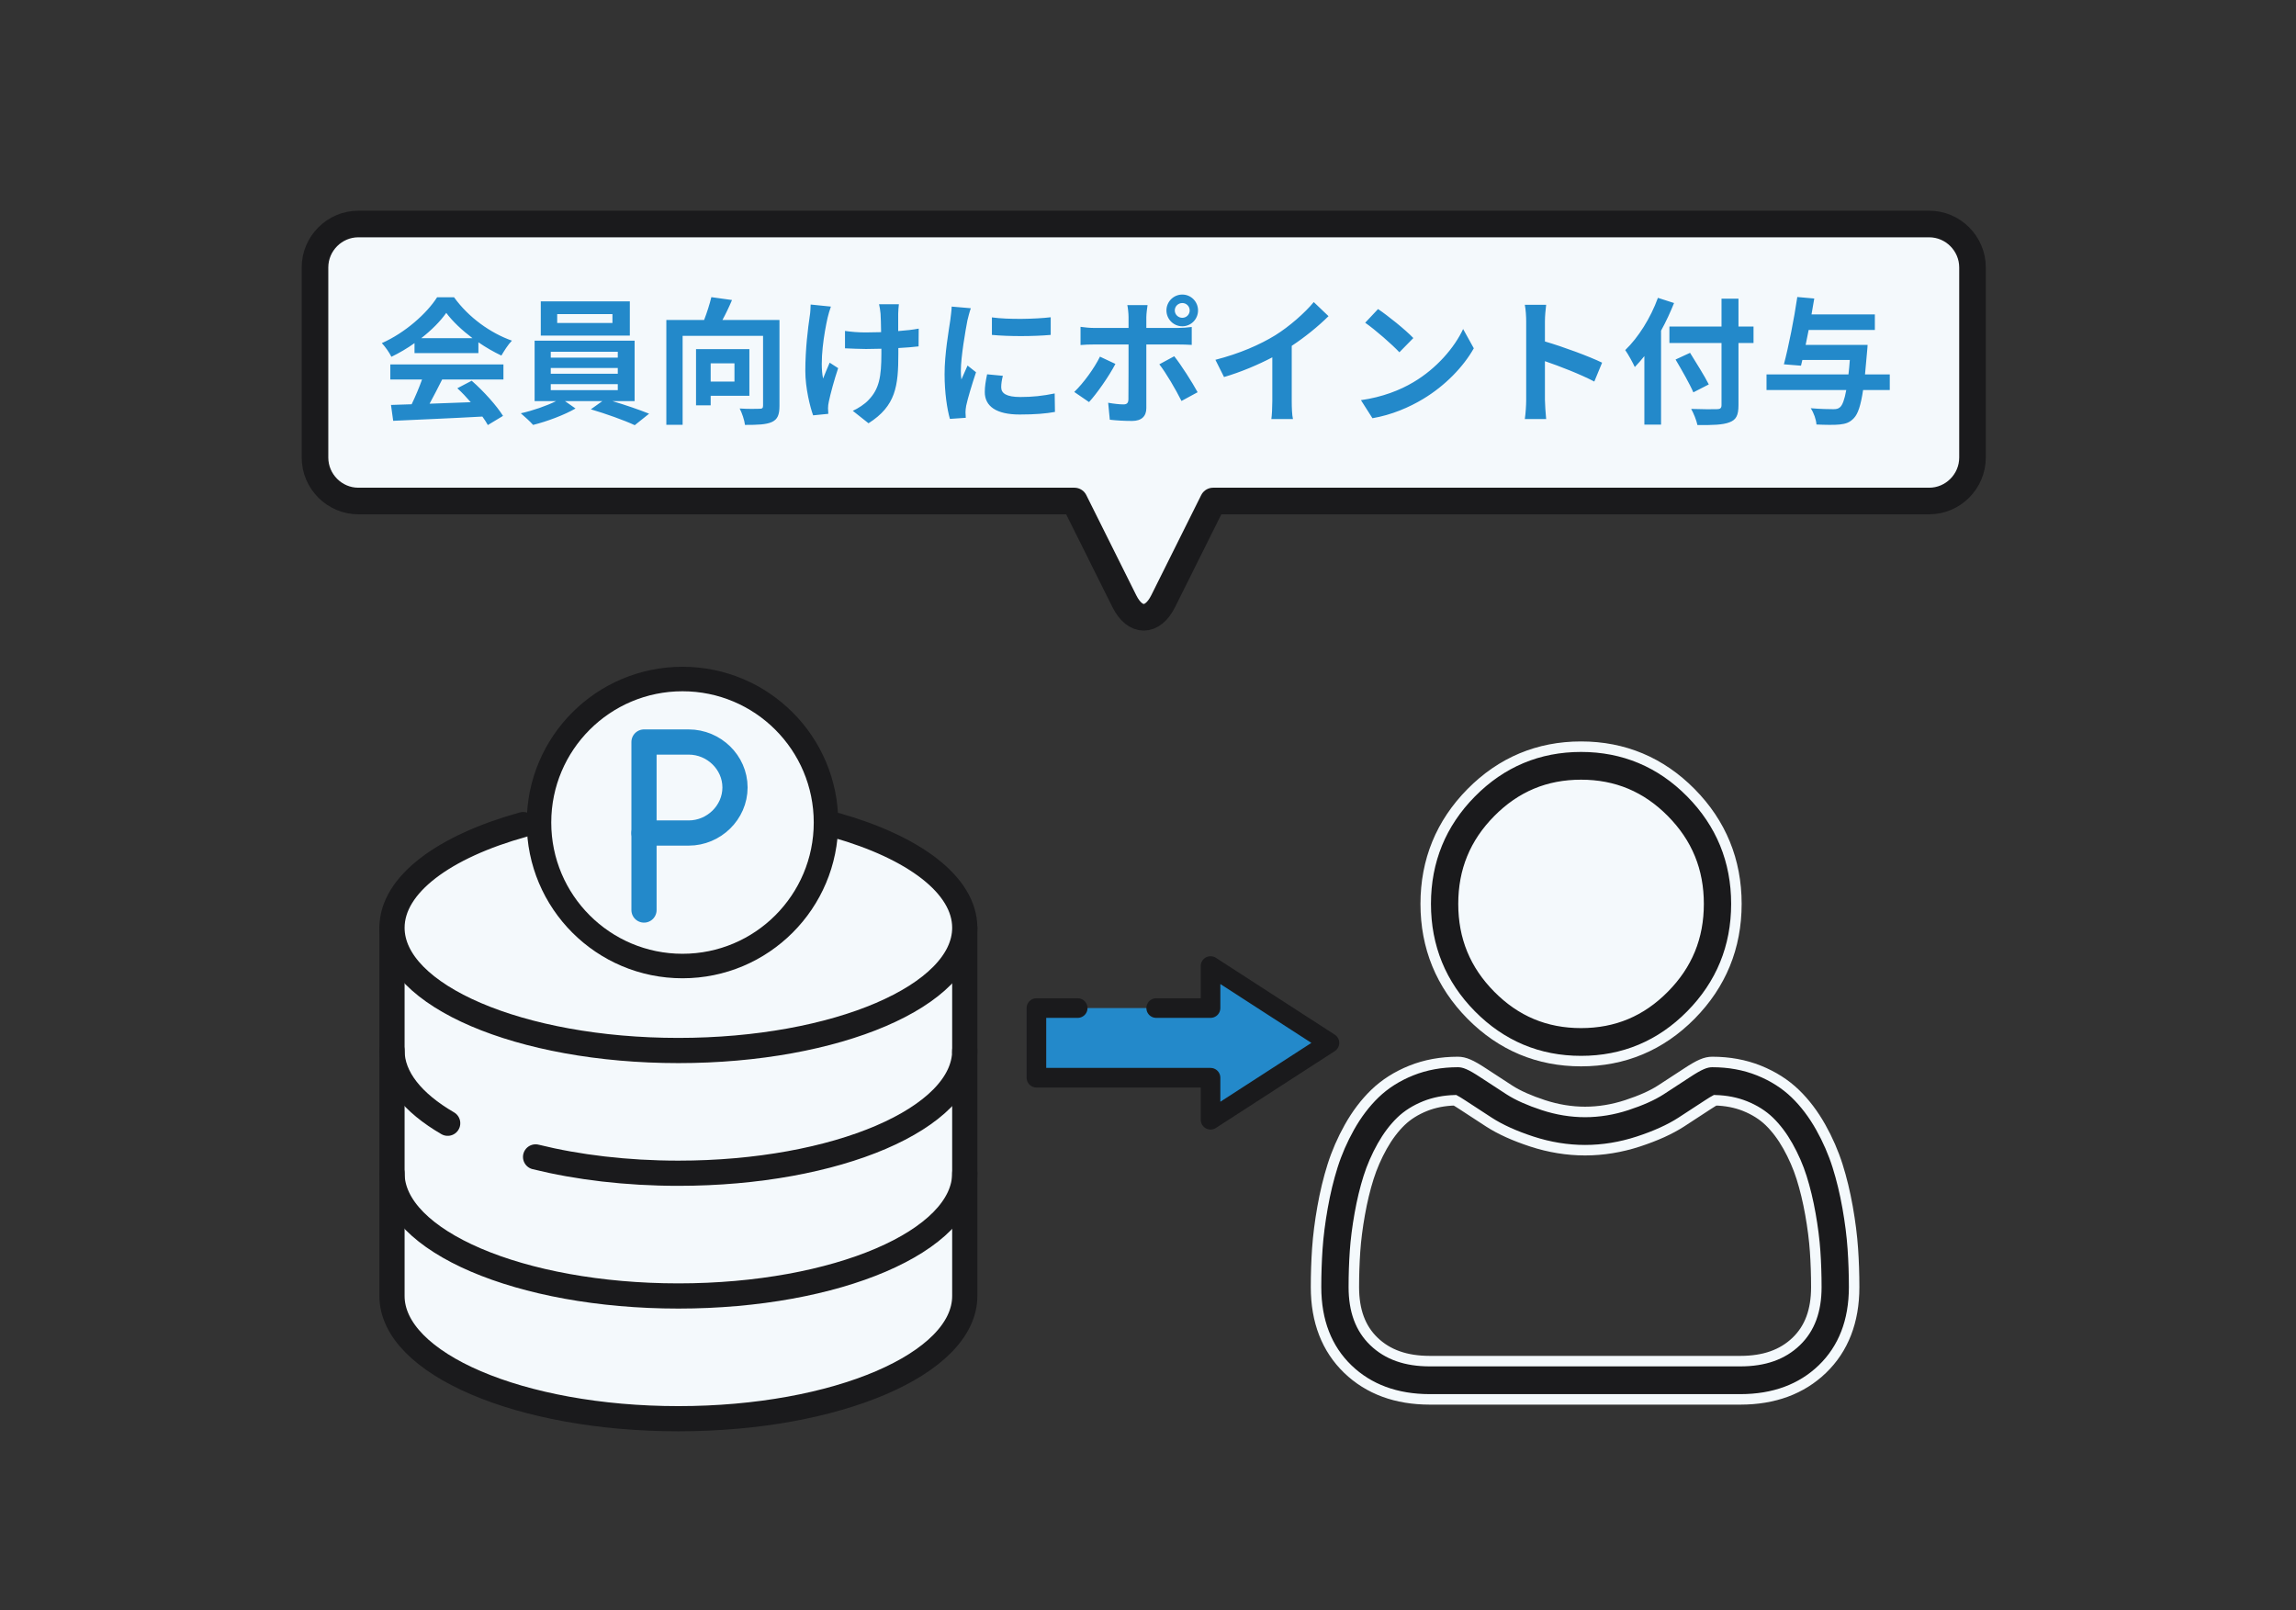
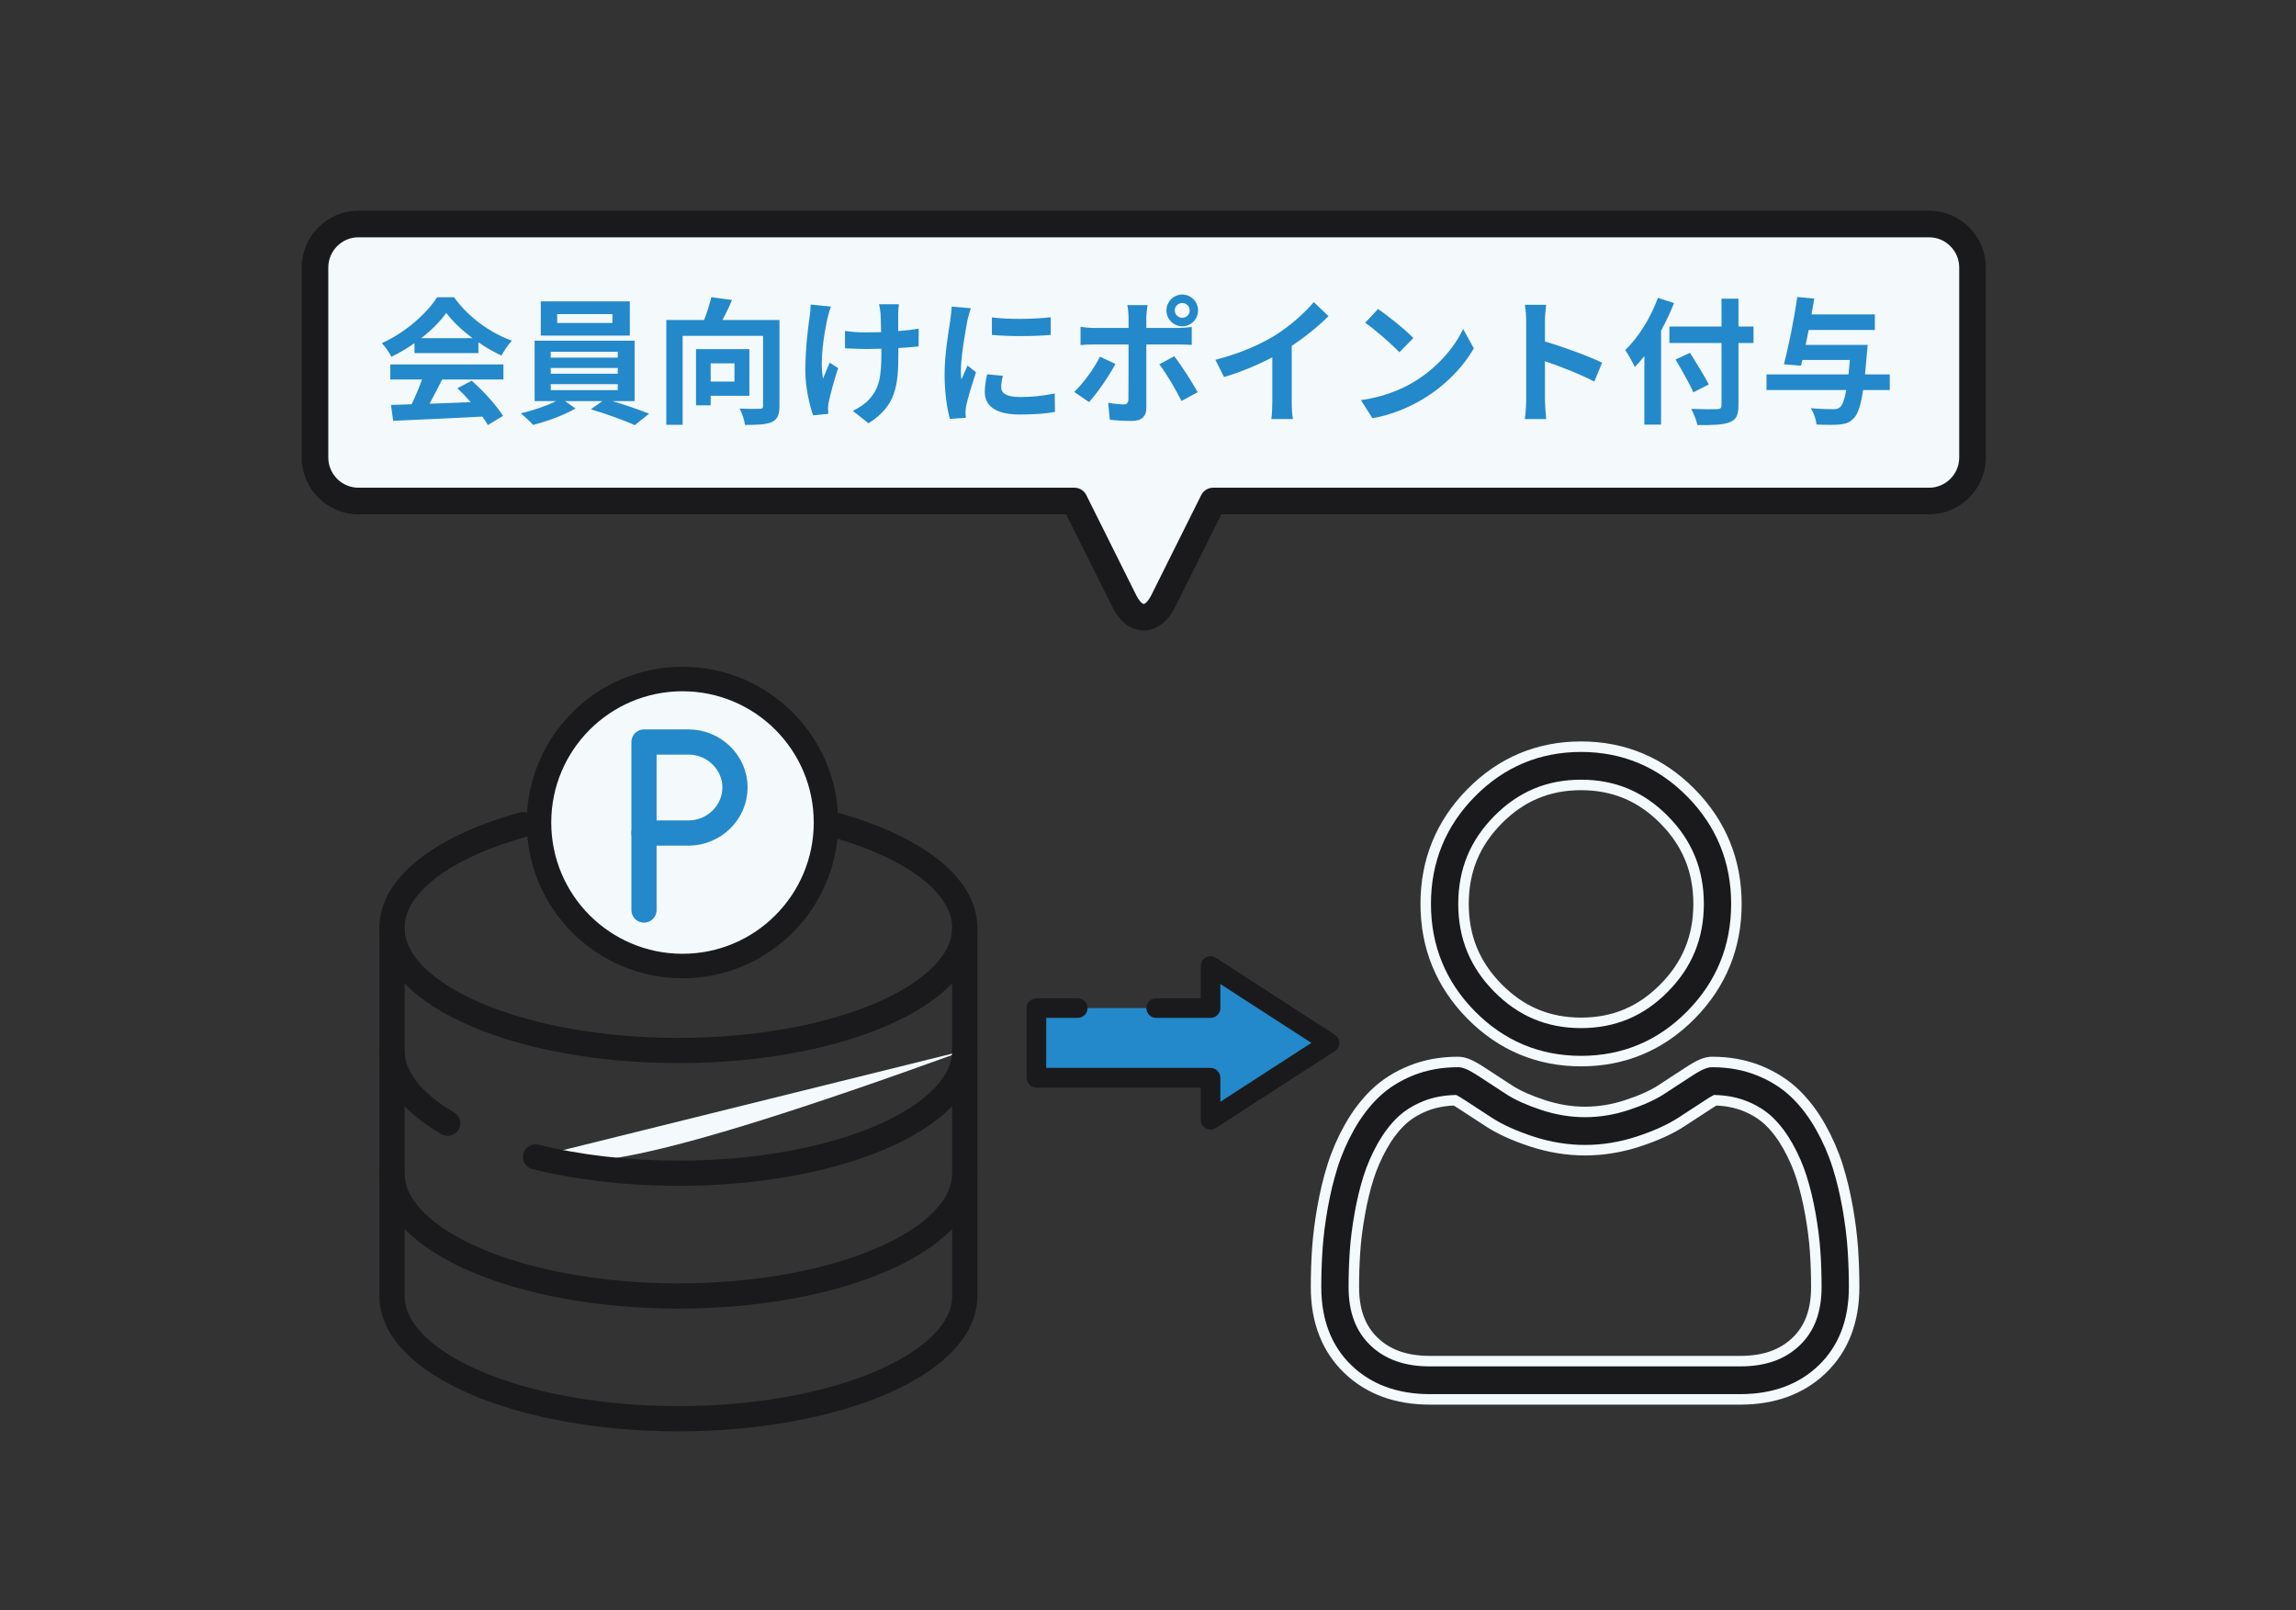
<svg xmlns="http://www.w3.org/2000/svg" width="328" height="230" viewBox="0 0 328 230" fill="none">
  <rect x="0" y="0" width="328" height="230" fill="#333333" stroke="none" />
  <path d="M275.594 32H51.193C47.787 32 45 34.794 45 38.21V65.361C45 68.776 47.787 71.571 51.193 71.571H153.485L160.624 85.889C162.147 88.944 164.64 88.944 166.163 85.889L173.302 71.571H275.594C279 71.571 281.787 68.776 281.787 65.361V38.21C281.787 34.794 279 32 275.594 32Z" fill="#F4F9FC" stroke="#1A1A1C" stroke-width="3.8" stroke-miterlimit="10" stroke-linecap="round" stroke-linejoin="round" />
  <path d="M60.175 48.311H67.503C65.998 47.178 64.65 45.907 63.751 44.696C62.911 45.888 61.66 47.158 60.175 48.311ZM59.217 50.441V49.015C58.182 49.757 57.048 50.422 55.915 50.969C55.641 50.402 55.036 49.523 54.547 49.015C57.869 47.549 60.976 44.774 62.442 42.468H64.865C66.936 45.341 70.043 47.569 73.131 48.663C72.544 49.269 72.036 50.109 71.626 50.793C70.551 50.285 69.418 49.64 68.343 48.897V50.441H59.217ZM55.759 54.212V52.063H71.919V54.212H63.165C62.598 55.365 61.953 56.577 61.367 57.671C63.243 57.613 65.256 57.534 67.249 57.456C66.643 56.753 65.979 56.049 65.334 55.463L67.386 54.388C69.125 55.913 70.942 57.945 71.86 59.41L69.691 60.72C69.496 60.348 69.222 59.938 68.91 59.508C64.318 59.762 59.491 59.958 56.169 60.114L55.856 57.847L58.807 57.749C59.335 56.655 59.882 55.365 60.292 54.212H55.759ZM87.493 46.142V44.872H79.599V46.142H87.493ZM89.975 43.055V47.94H77.254V43.055H89.975ZM78.68 54.877V55.737H88.255V54.877H78.68ZM78.68 52.571V53.392H88.255V52.571H78.68ZM78.68 50.246V51.086H88.255V50.246H78.68ZM90.659 57.3H87.493C89.33 57.847 91.382 58.551 92.73 59.098L90.678 60.739C89.174 60.036 86.477 59.078 84.406 58.472L86.047 57.3H80.713L82.217 58.355C80.634 59.274 78.133 60.212 76.159 60.7C75.73 60.212 74.928 59.489 74.401 59.039C76.101 58.668 78.114 57.964 79.442 57.3H76.374V48.663H90.659V57.3ZM104.924 51.907H101.524V54.506H104.924V51.907ZM107.054 56.538H101.524V57.906H99.433V49.874H107.054V56.538ZM111.353 45.712V57.984C111.353 59.254 111.079 59.918 110.258 60.29C109.438 60.661 108.187 60.7 106.428 60.7C106.35 60.036 105.999 58.98 105.666 58.355C106.819 58.433 108.128 58.414 108.519 58.394C108.891 58.394 109.008 58.297 109.008 57.945V47.979H97.518V60.681H95.192V45.712H100.586C100.996 44.657 101.387 43.426 101.621 42.449L104.572 42.859C104.162 43.836 103.673 44.852 103.204 45.712H111.353ZM128.412 43.465C128.353 43.895 128.334 44.364 128.314 44.794C128.314 45.204 128.314 46.22 128.314 47.295C129.409 47.217 130.444 47.099 131.245 46.943L131.226 49.483C130.444 49.581 129.428 49.659 128.334 49.718C128.334 50.05 128.334 50.343 128.334 50.539C128.334 55.15 127.982 57.984 124.074 60.466L121.827 58.687C122.569 58.355 123.546 57.73 124.093 57.124C125.598 55.561 125.911 53.822 125.911 50.519C125.911 50.324 125.911 50.089 125.911 49.816C125.168 49.835 124.445 49.855 123.722 49.855C122.882 49.855 121.67 49.796 120.713 49.757V47.275C121.67 47.412 122.628 47.49 123.664 47.49C124.367 47.49 125.129 47.471 125.872 47.451C125.852 46.357 125.833 45.341 125.794 44.813C125.754 44.325 125.657 43.778 125.579 43.465H128.412ZM118.7 43.797C118.524 44.266 118.329 44.97 118.231 45.38C117.743 47.549 117.059 51.653 117.586 54.076C117.84 53.47 118.192 52.532 118.524 51.809L119.736 52.591C119.169 54.271 118.642 56.245 118.407 57.359C118.329 57.652 118.29 58.082 118.29 58.316C118.29 58.511 118.309 58.844 118.329 59.117L116.16 59.332C115.73 58.16 115.046 55.424 115.046 53.001C115.046 49.796 115.437 46.787 115.671 45.204C115.769 44.657 115.789 43.992 115.808 43.504L118.7 43.797ZM141.7 45.341C144.103 45.673 147.992 45.575 150.102 45.321V47.842C147.699 48.057 144.162 48.077 141.7 47.842V45.341ZM143.263 53.685C143.107 54.33 143.029 54.799 143.029 55.326C143.029 56.186 143.771 56.714 145.764 56.714C147.504 56.714 148.95 56.557 150.669 56.206L150.708 58.844C149.438 59.078 147.875 59.215 145.667 59.215C142.306 59.215 140.684 58.023 140.684 56.01C140.684 55.248 140.801 54.467 141.016 53.47L143.263 53.685ZM138.691 44.032C138.534 44.442 138.28 45.419 138.202 45.771C137.948 47.08 137.264 50.988 137.264 52.942C137.264 53.314 137.284 53.822 137.342 54.212C137.635 53.548 137.948 52.864 138.222 52.219L139.433 53.177C138.886 54.799 138.241 56.929 138.026 57.964C137.968 58.257 137.928 58.687 137.928 58.883C137.928 59.098 137.948 59.41 137.968 59.684L135.701 59.84C135.31 58.492 134.939 56.108 134.939 53.45C134.939 50.519 135.544 47.217 135.759 45.712C135.818 45.165 135.935 44.422 135.955 43.797L138.691 44.032ZM167.826 44.344C167.826 44.931 168.315 45.4 168.901 45.4C169.487 45.4 169.956 44.931 169.956 44.344C169.956 43.758 169.487 43.289 168.901 43.289C168.315 43.289 167.826 43.758 167.826 44.344ZM166.634 44.344C166.634 43.094 167.65 42.078 168.901 42.078C170.152 42.078 171.148 43.094 171.148 44.344C171.148 45.595 170.152 46.611 168.901 46.611C167.65 46.611 166.634 45.595 166.634 44.344ZM163.937 43.582C163.898 43.856 163.762 44.794 163.762 45.282V46.846H168.315C168.862 46.846 169.722 46.787 170.249 46.709V49.269C169.624 49.23 168.862 49.21 168.334 49.21H163.762V58.297C163.762 59.43 163.117 60.133 161.729 60.133C160.674 60.133 159.541 60.075 158.544 59.958L158.31 57.534C159.15 57.691 160.01 57.769 160.479 57.769C160.987 57.769 161.182 57.574 161.202 57.065C161.221 56.342 161.221 50.148 161.221 49.23V49.21H156.258C155.672 49.21 154.91 49.23 154.362 49.288V46.689C154.949 46.767 155.633 46.846 156.258 46.846H161.221V45.282C161.221 44.774 161.124 43.914 161.045 43.582H163.937ZM159.345 51.985C158.446 53.724 156.649 56.284 155.574 57.437L153.464 55.991C154.773 54.74 156.336 52.591 157.137 50.949L159.345 51.985ZM167.748 50.891C168.745 52.141 170.308 54.603 171.089 56.03L168.784 57.28C167.943 55.6 166.556 53.235 165.618 52.043L167.748 50.891ZM173.63 51.399C177.128 50.5 180 49.23 182.169 47.901C184.182 46.65 186.41 44.696 187.68 43.152L189.79 45.165C188.305 46.631 186.429 48.155 184.534 49.405V57.3C184.534 58.16 184.573 59.371 184.71 59.86H181.622C181.7 59.391 181.759 58.16 181.759 57.3V51.047C179.746 52.102 177.264 53.157 174.861 53.861L173.63 51.399ZM196.864 44.149C198.232 45.067 200.772 47.099 201.906 48.291L199.912 50.324C198.896 49.23 196.454 47.099 195.027 46.103L196.864 44.149ZM194.421 57.163C197.47 56.733 200.01 55.737 201.906 54.603C205.247 52.63 207.787 49.64 209.019 47.002L210.543 49.757C209.058 52.395 206.459 55.092 203.313 56.987C201.339 58.179 198.818 59.274 196.063 59.743L194.421 57.163ZM218.027 57.124V45.888C218.027 45.204 217.968 44.227 217.831 43.543H220.88C220.802 44.227 220.704 45.087 220.704 45.888V48.78C223.323 49.542 227.074 50.93 228.872 51.809L227.758 54.506C225.746 53.45 222.814 52.317 220.704 51.594V57.124C220.704 57.691 220.802 59.059 220.88 59.86H217.831C217.949 59.078 218.027 57.906 218.027 57.124ZM236.845 42.547L239.151 43.289C238.623 44.598 238.017 45.927 237.294 47.236V60.661H234.91V50.871C234.461 51.438 233.992 51.965 233.542 52.434C233.288 51.867 232.585 50.578 232.175 50.011C234.031 48.233 235.809 45.419 236.845 42.547ZM250.504 46.65V48.995H248.354V57.867C248.354 59.371 248.003 59.977 247.065 60.329C246.107 60.7 244.642 60.739 242.492 60.72C242.355 60.055 241.945 59.02 241.593 58.414C243.098 58.472 244.818 58.472 245.267 58.453C245.756 58.453 245.931 58.297 245.931 57.867V48.995H238.486V46.65H245.931V42.664H248.354V46.65H250.504ZM244.114 54.916L241.906 56.049C241.398 54.857 240.245 52.845 239.366 51.359L241.437 50.402C242.316 51.828 243.528 53.743 244.114 54.916ZM269.967 53.489V55.717H266.156C265.824 57.945 265.414 59.117 264.867 59.703C264.28 60.348 263.714 60.544 262.815 60.641C262.072 60.72 260.783 60.7 259.493 60.641C259.454 59.958 259.122 58.98 258.672 58.316C260.02 58.433 261.33 58.453 261.896 58.453C262.307 58.453 262.58 58.414 262.854 58.179C263.206 57.886 263.499 57.105 263.753 55.717H252.36V53.489H264.065C264.144 52.864 264.202 52.18 264.261 51.418H257.48L257.285 52.239L254.842 52.043C255.506 49.562 256.308 45.517 256.757 42.429L259.18 42.644C259.063 43.367 258.926 44.129 258.789 44.911H267.837V47.139H258.379C258.242 47.862 258.086 48.585 257.949 49.269H266.801C266.801 49.269 266.762 49.972 266.723 50.265C266.625 51.477 266.528 52.551 266.43 53.489H269.967Z" fill="#2389CA" />
-   <ellipse cx="225.609" cy="128.606" rx="19.873" ry="20.11" fill="#F4F9FC" stroke="#F4F9FC" stroke-width="1.5" />
  <path d="M225.865 151.581C231.962 151.581 237.241 149.368 241.556 145.001C245.869 140.636 248.057 135.294 248.057 129.123C248.057 122.955 245.87 117.612 241.555 113.245C237.24 108.88 231.961 106.667 225.865 106.667C219.767 106.667 214.488 108.88 210.174 113.246C205.86 117.612 203.673 122.954 203.673 129.123C203.673 135.294 205.86 140.637 210.174 145.002C214.49 149.367 219.769 151.581 225.865 151.581ZM213.993 117.109C217.303 113.76 221.186 112.131 225.865 112.131C230.543 112.131 234.427 113.76 237.737 117.109C241.048 120.46 242.657 124.39 242.657 129.123C242.657 133.858 241.048 137.788 237.737 141.138C234.427 144.489 230.543 146.117 225.865 146.117C221.187 146.117 217.304 144.488 213.993 141.138C210.682 137.788 209.072 133.858 209.072 129.123C209.072 124.39 210.682 120.46 213.993 117.109Z" fill="#1A1A1C" stroke="#F4F9FC" stroke-width="1.5" />
  <path d="M264.689 178.363C264.565 176.547 264.313 174.565 263.943 172.472C263.569 170.364 263.087 168.37 262.511 166.549C261.915 164.666 261.106 162.806 260.104 161.024C259.066 159.175 257.846 157.564 256.476 156.239C255.044 154.853 253.291 153.738 251.264 152.925C249.244 152.116 247.005 151.706 244.61 151.706C243.669 151.706 242.76 152.097 241.003 153.254C239.922 153.968 238.657 154.793 237.246 155.705C236.039 156.484 234.404 157.213 232.384 157.873C230.414 158.518 228.413 158.845 226.438 158.845C224.464 158.845 222.463 158.518 220.492 157.873C218.474 157.214 216.838 156.484 215.634 155.706C214.235 154.802 212.97 153.977 211.873 153.253C210.118 152.096 209.208 151.706 208.267 151.706C205.872 151.706 203.634 152.116 201.614 152.926C199.588 153.737 197.834 154.852 196.401 156.24C195.032 157.566 193.811 159.175 192.774 161.024C191.773 162.806 190.964 164.665 190.368 166.549C189.792 168.371 189.31 170.364 188.936 172.472C188.565 174.562 188.314 176.545 188.19 178.366C188.067 180.146 188.006 181.999 188.006 183.871C188.006 188.739 189.535 192.679 192.549 195.585C195.527 198.452 199.466 199.906 204.258 199.906H248.623C253.414 199.906 257.353 198.452 260.331 195.585C263.347 192.681 264.876 188.739 264.876 183.871C264.875 181.992 264.813 180.139 264.689 178.363ZM256.608 191.626C254.641 193.521 252.029 194.442 248.622 194.442H204.258C200.851 194.442 198.239 193.521 196.272 191.627C194.343 189.768 193.405 187.23 193.405 183.871C193.405 182.124 193.462 180.399 193.576 178.743C193.687 177.119 193.914 175.334 194.251 173.437C194.583 171.564 195.006 169.807 195.51 168.215C195.993 166.689 196.651 165.179 197.468 163.723C198.248 162.336 199.145 161.146 200.134 160.187C201.06 159.29 202.227 158.556 203.602 158.005C204.874 157.496 206.303 157.217 207.854 157.175C208.043 157.277 208.38 157.471 208.925 157.831C210.035 158.563 211.315 159.398 212.729 160.312C214.323 161.341 216.377 162.27 218.831 163.072C221.34 163.892 223.899 164.309 226.439 164.309C228.978 164.309 231.538 163.892 234.045 163.072C236.501 162.269 238.555 161.341 240.151 160.311C241.598 159.375 242.842 158.564 243.952 157.831C244.497 157.472 244.834 157.277 245.023 157.175C246.575 157.217 248.004 157.496 249.277 158.005C250.651 158.556 251.818 159.291 252.744 160.187C253.733 161.145 254.63 162.335 255.41 163.724C256.227 165.179 256.887 166.69 257.369 168.215C257.873 169.808 258.297 171.565 258.629 173.437C258.965 175.337 259.192 177.122 259.304 178.744V178.745C259.418 180.395 259.476 182.119 259.476 183.871C259.476 187.231 258.538 189.768 256.608 191.626Z" fill="#1A1A1C" stroke="#F4F9FC" stroke-width="1.5" />
-   <path d="M56 132.533V185.134C56 194.818 74.317 202.668 96.912 202.668C119.507 202.668 137.824 194.818 137.824 185.134V132.533" fill="#F4F9FC" />
  <path d="M56 132.533V185.134C56 194.818 74.317 202.668 96.912 202.668C119.507 202.668 137.824 194.818 137.824 185.134V132.533" stroke="#1A1A1C" stroke-width="3.6" stroke-miterlimit="10" stroke-linecap="round" stroke-linejoin="round" />
-   <path d="M74.745 117.795C63.466 120.917 56.001 126.352 56.001 132.534C56.001 142.217 74.317 150.068 96.912 150.068C119.508 150.068 137.824 142.217 137.824 132.534C137.824 126.424 130.533 121.044 119.476 117.906" fill="#F4F9FC" />
  <path d="M74.745 117.795C63.466 120.917 56.001 126.352 56.001 132.534C56.001 142.217 74.317 150.068 96.912 150.068C119.508 150.068 137.824 142.217 137.824 132.534C137.824 126.424 130.533 121.044 119.476 117.906" stroke="#1A1A1C" stroke-width="3.6" stroke-miterlimit="10" stroke-linecap="round" stroke-linejoin="round" />
  <path d="M63.955 160.458C58.955 157.55 56 153.957 56 150.067" stroke="#1A1A1C" stroke-width="3.6" stroke-miterlimit="10" stroke-linecap="round" stroke-linejoin="round" />
-   <path d="M137.824 150.067C137.824 159.751 119.507 167.601 96.912 167.601C89.483 167.601 82.517 166.753 76.512 165.27" fill="#F4F9FC" />
+   <path d="M137.824 150.067C89.483 167.601 82.517 166.753 76.512 165.27" fill="#F4F9FC" />
  <path d="M137.824 150.067C137.824 159.751 119.507 167.601 96.912 167.601C89.483 167.601 82.517 166.753 76.512 165.27" stroke="#1A1A1C" stroke-width="3.6" stroke-miterlimit="10" stroke-linecap="round" stroke-linejoin="round" />
  <path d="M137.824 167.601C137.824 177.284 119.507 185.134 96.912 185.134C74.317 185.134 56 177.284 56 167.601" stroke="#1A1A1C" stroke-width="3.6" stroke-miterlimit="10" stroke-linecap="round" stroke-linejoin="round" />
  <path d="M103.246 115.209C101.182 115.072 99.066 115 96.912 115C93.29 115 89.778 115.202 86.433 115.58" stroke="#1A1A1C" stroke-width="3.6" stroke-miterlimit="10" stroke-linecap="round" stroke-linejoin="round" />
  <circle cx="97.5" cy="117.5" r="20.5" fill="#F4F9FC" stroke="#1A1A1C" stroke-width="3.5" />
  <path d="M92 119V130" stroke="#2389CA" stroke-width="3.6" stroke-miterlimit="10" stroke-linecap="round" stroke-linejoin="round" />
  <path d="M105 112.491C105 116.075 101.969 119 98.387 119H92V106H98.387C101.969 106 105 108.906 105 112.491Z" fill="#F4F9FC" stroke="#2389CA" stroke-width="3.6" stroke-miterlimit="10" stroke-linecap="round" stroke-linejoin="round" />
  <path d="M153.958 144.005L148.06 144.005L148.06 153.955L172.935 153.955L172.935 159.96L189.92 148.98L172.935 138L172.935 144.005L165.169 144.005" fill="#2389CA" />
  <path d="M153.958 144.005L148.06 144.005L148.06 153.955L172.935 153.955L172.935 159.96L189.92 148.98L172.935 138L172.935 144.005L165.169 144.005" stroke="#1A1A1C" stroke-width="2.8" stroke-miterlimit="10" stroke-linecap="round" stroke-linejoin="round" />
</svg>